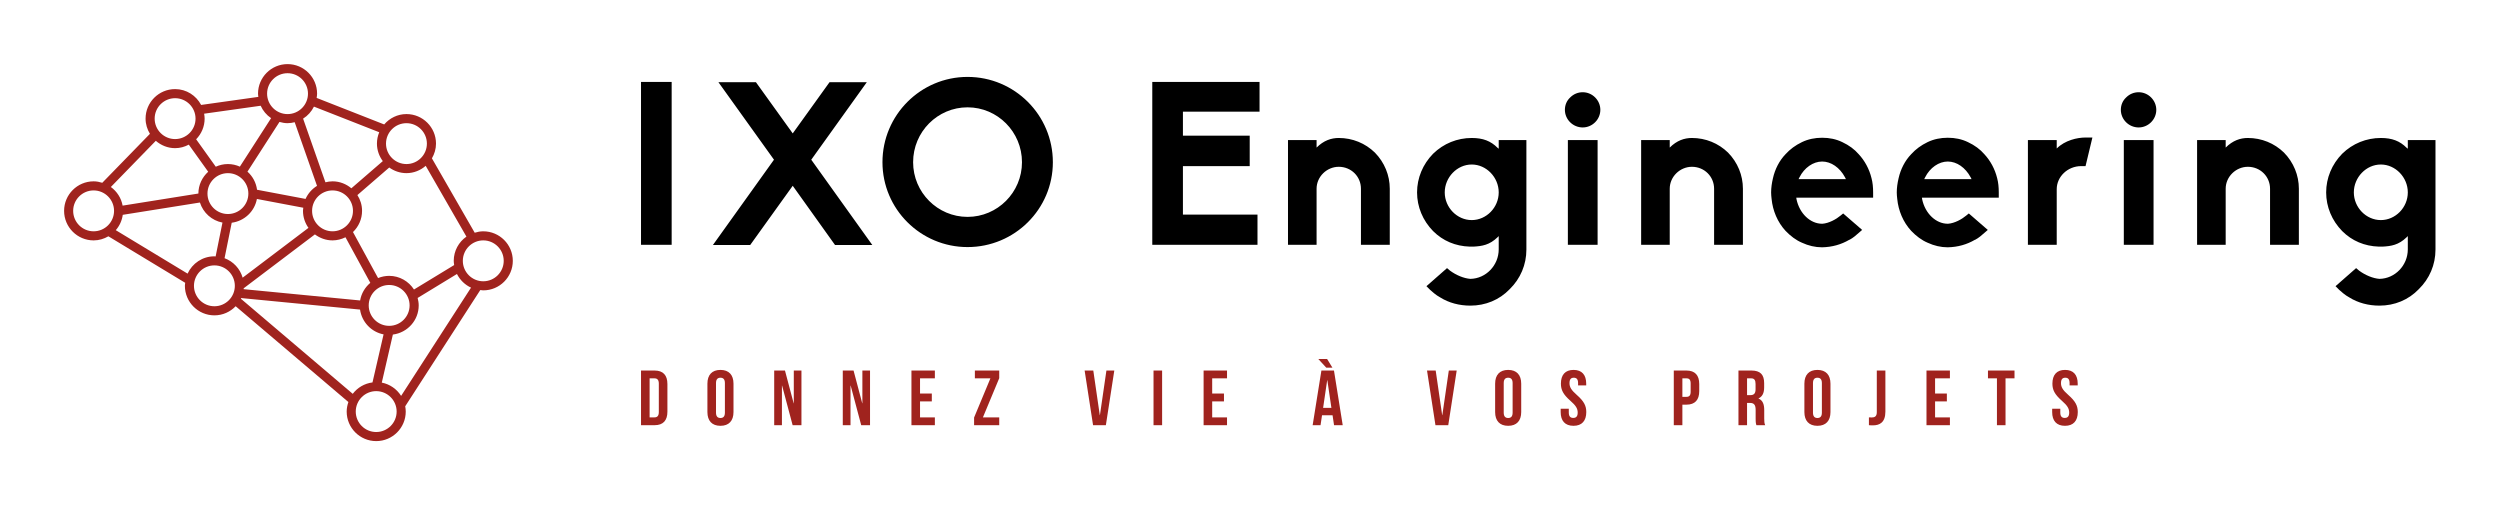
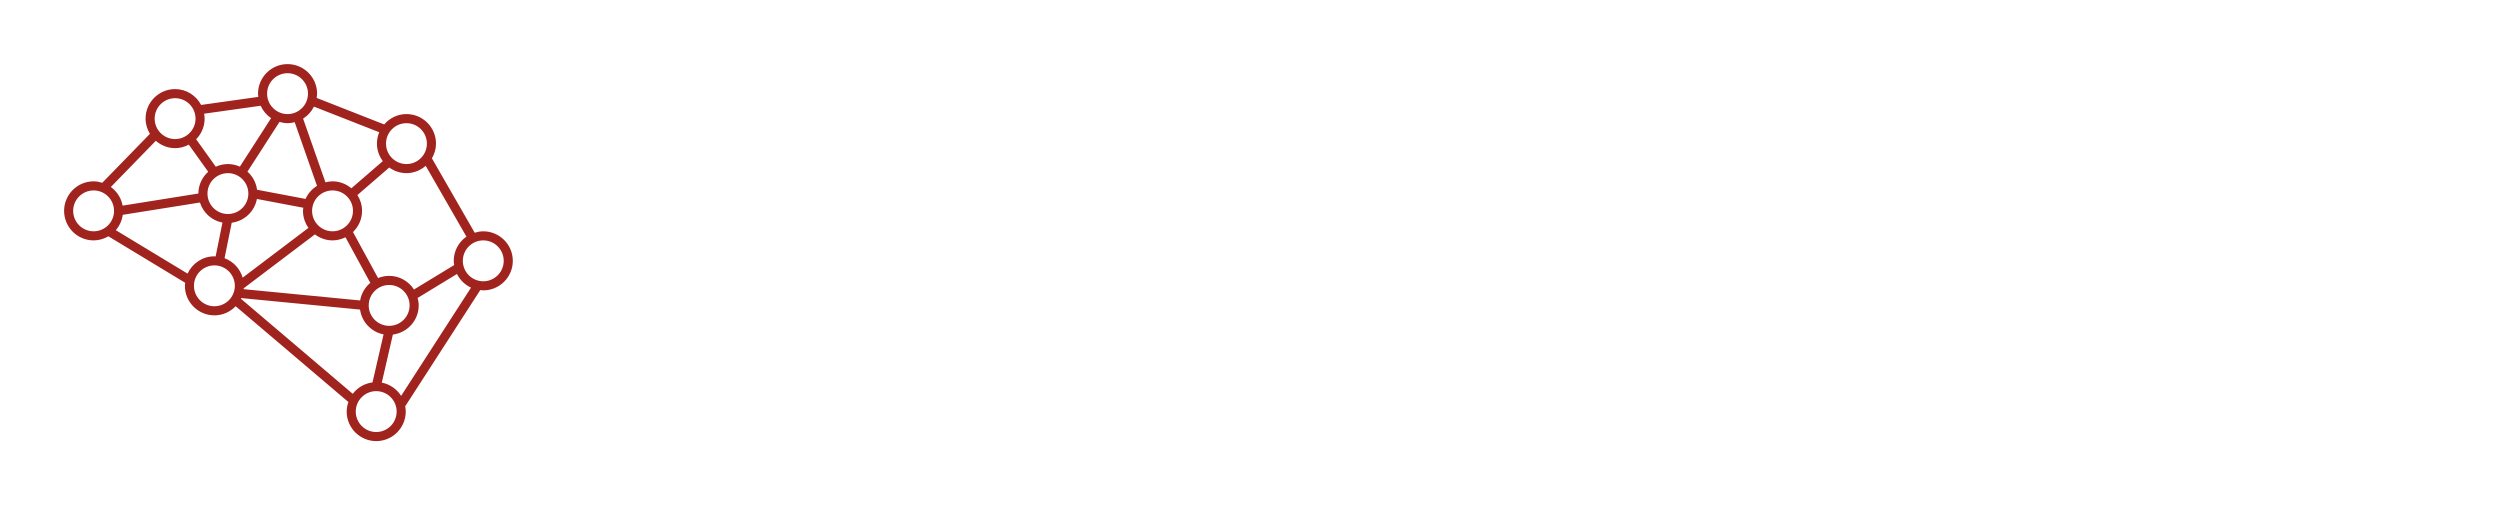
<svg xmlns="http://www.w3.org/2000/svg" xmlns:ns1="http://sodipodi.sourceforge.net/DTD/sodipodi-0.dtd" xmlns:ns2="http://www.inkscape.org/namespaces/inkscape" version="1.1" width="3162.162" height="639.015" viewBox="0 0 3162.162 639.015" id="svg14" ns1:docname="Color logo - black and red - no background.svg" ns2:version="1.2.2 (732a01da63, 2022-12-09)">
  <defs id="defs18" />
  <ns1:namedview id="namedview16" pagecolor="#505050" bordercolor="#eeeeee" borderopacity="1" ns2:showpageshadow="0" ns2:pageopacity="0" ns2:pagecheckerboard="0" ns2:deskcolor="#505050" showgrid="false" ns2:zoom="0.12129429" ns2:cx="1949.8033" ns2:cy="321.53204" ns2:window-width="1920" ns2:window-height="991" ns2:window-x="-9" ns2:window-y="-9" ns2:window-maximized="1" ns2:current-layer="svg14" />
  <g transform="scale(8.108) translate(10, 10)" id="g12">
    <defs id="SvgjsDefs1996" />
    <g id="SvgjsG1997" featureKey="UqkkrJ-0" transform="matrix(1.418,0,0,1.418,-0.452,-6.044)" fill="#a0231e">
      <path d="M46.433,22.658c-0.33,0-0.643,0.063-0.942,0.155l-4.707-8.183c0.278-0.479,0.45-1.027,0.45-1.622  c0-1.792-1.457-3.249-3.25-3.249c-0.982,0-1.854,0.448-2.45,1.141l-7.431-2.918c0.023-0.155,0.049-0.311,0.049-0.471  c0-1.793-1.457-3.249-3.25-3.249c-1.791,0-3.248,1.458-3.248,3.249c0,0.122,0.022,0.238,0.035,0.357l-6.295,0.886  c-0.545-1.03-1.616-1.743-2.862-1.743c-1.792,0-3.249,1.457-3.249,3.248c0,0.614,0.181,1.183,0.479,1.673l-5.243,5.386  c-0.304-0.094-0.618-0.159-0.951-0.159c-1.792,0-3.249,1.458-3.249,3.249c0,1.79,1.458,3.249,3.249,3.249  c0.594,0,1.144-0.172,1.623-0.451l8.451,5.115c-0.013,0.109-0.034,0.219-0.034,0.332c0,1.793,1.458,3.25,3.249,3.25  c0.919,0,1.747-0.389,2.337-1.004l12.402,10.539c-0.113,0.332-0.188,0.682-0.188,1.051c0,1.791,1.456,3.248,3.249,3.248  c1.791,0,3.248-1.457,3.248-3.248c0-0.199-0.023-0.393-0.059-0.582l8.258-12.786c0.11,0.011,0.217,0.032,0.33,0.032  c1.793,0,3.25-1.457,3.25-3.248C49.683,24.116,48.226,22.658,46.433,22.658z M43.185,25.907c0,0.158,0.023,0.311,0.047,0.464  l-4.42,2.69c-0.578-0.899-1.584-1.502-2.73-1.502c-0.432,0-0.844,0.09-1.221,0.242l-2.76-5.061c0.613-0.592,0.998-1.418,0.998-2.334  c0-0.639-0.191-1.232-0.513-1.735l3.504-3.032c0.534,0.386,1.187,0.619,1.894,0.619c0.813,0,1.548-0.31,2.117-0.805l4.481,7.789  C43.739,23.831,43.185,24.804,43.185,25.907z M36.08,33.058c-1.24,0-2.249-1.009-2.249-2.248c0-1.24,1.009-2.248,2.249-2.248  c1.239,0,2.249,1.008,2.249,2.248C38.329,32.049,37.319,33.058,36.08,33.058z M32.886,30.265l-12.818-1.242  c0.004-0.033,0.007-0.064,0.01-0.098l7.833-5.927c0.543,0.407,1.21,0.659,1.94,0.659c0.512,0,0.991-0.131,1.424-0.344l2.732,5.015  C33.429,28.813,33.019,29.487,32.886,30.265z M18.341,16.259c1.24,0,2.249,1.009,2.249,2.248c0,1.24-1.009,2.249-2.249,2.249  c-1.239,0-2.249-1.009-2.249-2.249C16.092,17.268,17.102,16.259,18.341,16.259z M24.901,10.762c0.271,0,0.533-0.044,0.785-0.107  l2.457,7.002c-0.552,0.343-0.994,0.84-1.261,1.438l-5.337-1.009c-0.104-0.79-0.486-1.485-1.054-1.992l3.522-5.47  C24.299,10.704,24.592,10.762,24.901,10.762z M32.099,20.408c0,1.239-1.009,2.249-2.248,2.249c-1.24,0-2.25-1.01-2.25-2.249  c0-1.24,1.01-2.248,2.25-2.248C31.09,18.16,32.099,19.168,32.099,20.408z M18.759,21.714c1.396-0.182,2.518-1.242,2.771-2.615  l5.105,0.965c-0.014,0.115-0.035,0.228-0.035,0.345c0,0.696,0.226,1.341,0.602,1.87l-7.241,5.479  c-0.288-0.993-1.028-1.786-1.991-2.142L18.759,21.714z M37.983,10.762c1.24,0,2.248,1.009,2.248,2.248  c0,1.24-1.008,2.249-2.248,2.249s-2.25-1.009-2.25-2.249C35.733,11.771,36.743,10.762,37.983,10.762z M27.806,8.94l7.182,2.819  c-0.161,0.386-0.252,0.808-0.252,1.25c0,0.723,0.244,1.384,0.645,1.924l-3.459,2.992c-0.563-0.471-1.279-0.766-2.07-0.766  c-0.271,0-0.531,0.043-0.783,0.106l-2.457-7.003C27.123,9.943,27.536,9.485,27.806,8.94z M24.901,5.264  c1.24,0,2.248,1.009,2.248,2.249c0,1.239-1.008,2.249-2.248,2.249s-2.25-1.01-2.25-2.249C22.651,6.272,23.661,5.264,24.901,5.264z   M21.944,8.844c0.252,0.555,0.647,1.029,1.148,1.365l-3.436,5.334c-0.404-0.18-0.848-0.285-1.317-0.285  c-0.477,0-0.926,0.109-1.334,0.294l-2.16-3.019c0.575-0.587,0.934-1.389,0.934-2.273c0-0.186-0.025-0.364-0.055-0.542L21.944,8.844z   M12.53,8.013c1.24,0,2.249,1.009,2.249,2.249c0,1.239-1.009,2.248-2.249,2.248s-2.249-1.009-2.249-2.248  C10.281,9.021,11.29,8.013,12.53,8.013z M10.408,12.701c0.571,0.497,1.308,0.809,2.123,0.809c0.546,0,1.054-0.147,1.506-0.388  l2.135,2.984c-0.656,0.594-1.077,1.442-1.08,2.396l-8.336,1.331c-0.151-0.842-0.628-1.566-1.295-2.05L10.408,12.701z M1.316,20.409  c0-1.24,1.009-2.249,2.249-2.249s2.249,1.009,2.249,2.249s-1.009,2.249-2.249,2.249S1.316,21.649,1.316,20.409z M13.904,27.313  l-7.899-4.78c0.407-0.468,0.68-1.046,0.767-1.689l8.489-1.354c0.358,1.125,1.303,1.986,2.481,2.207l-0.753,3.727  c-0.045-0.002-0.088-0.014-0.134-0.014C15.543,25.407,14.416,26.192,13.904,27.313z M16.854,30.903c-1.24,0-2.249-1.008-2.249-2.248  c0-1.239,1.009-2.248,2.249-2.248s2.248,1.009,2.248,2.248C19.103,29.896,18.095,30.903,16.854,30.903z M19.765,30.073  c0.012-0.024,0.026-0.047,0.039-0.071l13.074,1.267c0.195,1.371,1.238,2.469,2.588,2.728l-1.219,5.286  c-0.887,0.113-1.656,0.576-2.172,1.255L19.765,30.073z M34.653,44.739c-1.239,0-2.248-1.01-2.248-2.25  c0-1.239,1.009-2.248,2.248-2.248c1.24,0,2.25,1.009,2.25,2.248C36.903,43.729,35.896,44.739,34.653,44.739z M37.396,40.763  c-0.473-0.744-1.231-1.287-2.127-1.459l1.219-5.287c1.599-0.203,2.842-1.556,2.842-3.207c0-0.285-0.049-0.557-0.118-0.82  l4.327-2.637c0.332,0.66,0.874,1.192,1.547,1.502L37.396,40.763z M46.433,28.155c-1.24,0-2.248-1.01-2.248-2.248  c0-1.24,1.008-2.25,2.248-2.25s2.25,1.01,2.25,2.25S47.673,28.155,46.433,28.155z" id="path3" />
    </g>
    <g id="SvgjsG1998" featureKey="0kuQ8p-0" transform="matrix(1.784,0,0,1.784,86.788,-7.493)" fill="#000000">
-       <path d="M4.48 20 l-2.68 0 l0 -14.24 l2.68 0 l0 14.24 z M22.027 20.02 l-3.26 0 l-3.7 -5.18 l-3.72 5.18 l-3.26 0 l5.34 -7.46 l-4.86 -6.78 l3.28 0 l3.22 4.48 l3.22 -4.48 l3.26 0 l-4.86 6.78 z M30.354 20.2 c-4.1 0 -7.44 -3.32 -7.44 -7.42 c0 -4.12 3.34 -7.46 7.44 -7.46 c4.12 0 7.46 3.34 7.46 7.46 c0 4.1 -3.34 7.42 -7.46 7.42 z M30.354 7.98 c-2.62 0 -4.76 2.14 -4.76 4.8 c0 2.64 2.14 4.78 4.76 4.78 s4.76 -2.14 4.76 -4.78 c0 -2.66 -2.14 -4.8 -4.76 -4.8 z M55.708 20 l-9.2 0 l0 -14.24 l9.38 0 l0 2.6 l-6.7 0 l0 2.1 l5.84 0 l0 2.66 l-5.84 0 l0 4.24 l6.52 0 l0 2.64 z M67.275 20 l-2.52 0 l0 -4.9 c0 -1.08 -0.86 -1.92 -1.94 -1.92 c-1.04 0 -1.94 0.86 -1.94 1.92 l0 4.9 l-2.5 0 l0 -9.16 l2.5 0 l0 0.66 c0.62 -0.62 1.28 -0.84 1.94 -0.84 c1.2 0 2.32 0.46 3.16 1.28 c0.84 0.86 1.3 1.98 1.3 3.16 l0 4.9 z M74.322 25.32 c-0.96 0 -1.88 -0.24 -2.64 -0.72 l0 0 c-0.38 -0.2 -0.72 -0.52 -0.88 -0.66 l-0.32 -0.32 l1.8 -1.58 l0.26 0.22 c0.54 0.4 1.22 0.68 1.78 0.72 l0 0 l0 0 c1.36 -0.02 2.48 -1.18 2.48 -2.58 l0 -1.16 l-0.1 0.1 c-0.7 0.68 -1.36 0.78 -2.1 0.82 l-0.34 0 c-1.24 -0.04 -2.34 -0.5 -3.2 -1.36 c-0.9 -0.92 -1.4 -2.12 -1.4 -3.38 s0.5 -2.46 1.4 -3.38 c0.92 -0.9 2.12 -1.38 3.38 -1.38 c0.98 0 1.66 0.26 2.26 0.86 l0.1 0.08 l0 -0.76 l2.42 0 l0 9.58 c0 1.32 -0.52 2.54 -1.46 3.46 c-0.9 0.94 -2.12 1.44 -3.44 1.44 z M74.442 12.98 c-1.28 0 -2.36 1.12 -2.36 2.44 s1.08 2.42 2.36 2.42 s2.36 -1.1 2.36 -2.42 s-1.08 -2.44 -2.36 -2.44 z M85.449 20 l-2.6 0 l0 -9.16 l2.6 0 l0 9.16 z M84.149 9.74 c-0.86 0 -1.56 -0.7 -1.56 -1.54 c0 -0.42 0.16 -0.8 0.46 -1.08 c0.3 -0.3 0.68 -0.46 1.1 -0.46 c0.84 0 1.54 0.7 1.54 1.54 s-0.7 1.54 -1.54 1.54 z M98.156 20 l-2.52 0 l0 -4.9 c0 -1.08 -0.86 -1.92 -1.94 -1.92 c-1.04 0 -1.94 0.86 -1.94 1.92 l0 4.9 l-2.5 0 l0 -9.16 l2.5 0 l0 0.66 c0.62 -0.62 1.28 -0.84 1.94 -0.84 c1.2 0 2.32 0.46 3.16 1.28 c0.84 0.86 1.3 1.98 1.3 3.16 l0 4.9 z M105.083 20.22 l-0.02 0 c-0.58 0 -1.18 -0.14 -1.74 -0.4 c-0.52 -0.22 -1 -0.58 -1.44 -1.04 c-0.7 -0.76 -1.12 -1.76 -1.22 -2.8 c-0.02 -0.18 -0.04 -0.36 -0.04 -0.56 c0 -0.4 0.06 -0.82 0.16 -1.24 c0.18 -0.8 0.56 -1.54 1.1 -2.1 c0.4 -0.44 0.86 -0.78 1.44 -1.06 c0.54 -0.26 1.14 -0.38 1.76 -0.38 c0.64 0 1.22 0.12 1.76 0.38 c0.6 0.28 1.08 0.64 1.44 1.06 c0.52 0.56 0.92 1.28 1.12 2.1 c0.1 0.38 0.14 0.78 0.14 1.24 l0 0.46 l-6.72 0 l0.02 0.14 c0.26 1.24 1.2 2.14 2.24 2.14 l0.02 0 c0.58 -0.04 1.22 -0.4 1.6 -0.72 l0.22 -0.18 l1.66 1.44 l-0.3 0.26 c-0.22 0.2 -0.5 0.44 -0.8 0.6 l-0.02 0 c-0.72 0.42 -1.5 0.64 -2.38 0.66 z M105.083 12.72 c-0.78 0 -1.56 0.54 -1.98 1.38 l-0.08 0.16 l4.14 0 l-0.08 -0.16 c-0.46 -0.86 -1.22 -1.38 -2 -1.38 z M116.07 20.22 l-0.02 0 c-0.58 0 -1.18 -0.14 -1.74 -0.4 c-0.52 -0.22 -1 -0.58 -1.44 -1.04 c-0.7 -0.76 -1.12 -1.76 -1.22 -2.8 c-0.02 -0.18 -0.04 -0.36 -0.04 -0.56 c0 -0.4 0.06 -0.82 0.16 -1.24 c0.18 -0.8 0.56 -1.54 1.1 -2.1 c0.4 -0.44 0.86 -0.78 1.44 -1.06 c0.54 -0.26 1.14 -0.38 1.76 -0.38 c0.64 0 1.22 0.12 1.76 0.38 c0.6 0.28 1.08 0.64 1.44 1.06 c0.52 0.56 0.92 1.28 1.12 2.1 c0.1 0.38 0.14 0.78 0.14 1.24 l0 0.46 l-6.72 0 l0.02 0.14 c0.26 1.24 1.2 2.14 2.24 2.14 l0.02 0 c0.58 -0.04 1.22 -0.4 1.6 -0.72 l0.22 -0.18 l1.66 1.44 l-0.3 0.26 c-0.22 0.2 -0.5 0.44 -0.8 0.6 l-0.02 0 c-0.72 0.42 -1.5 0.64 -2.38 0.66 z M116.07 12.72 c-0.78 0 -1.56 0.54 -1.98 1.38 l-0.08 0.16 l4.14 0 l-0.08 -0.16 c-0.46 -0.86 -1.22 -1.38 -2 -1.38 z M125.597 20 l-2.52 0 l0 -9.16 l2.52 0 l0 0.74 c0.72 -0.72 1.8 -0.96 2.52 -0.96 l0.6 0 l-0.6 2.5 l-0.38 0 c-1.18 0 -2.14 0.92 -2.14 2.02 l0 4.86 z M134.064 20 l-2.6 0 l0 -9.16 l2.6 0 l0 9.16 z M132.764 9.74 c-0.86 0 -1.56 -0.7 -1.56 -1.54 c0 -0.42 0.16 -0.8 0.46 -1.08 c0.3 -0.3 0.68 -0.46 1.1 -0.46 c0.84 0 1.54 0.7 1.54 1.54 s-0.7 1.54 -1.54 1.54 z M146.771 20 l-2.52 0 l0 -4.9 c0 -1.08 -0.86 -1.92 -1.94 -1.92 c-1.04 0 -1.94 0.86 -1.94 1.92 l0 4.9 l-2.5 0 l0 -9.16 l2.5 0 l0 0.66 c0.62 -0.62 1.28 -0.84 1.94 -0.84 c1.2 0 2.32 0.46 3.16 1.28 c0.84 0.86 1.3 1.98 1.3 3.16 l0 4.9 z M153.818 25.32 c-0.96 0 -1.88 -0.24 -2.64 -0.72 l0 0 c-0.38 -0.2 -0.72 -0.52 -0.88 -0.66 l-0.32 -0.32 l1.8 -1.58 l0.26 0.22 c0.54 0.4 1.22 0.68 1.78 0.72 l0 0 l0 0 c1.36 -0.02 2.48 -1.18 2.48 -2.58 l0 -1.16 l-0.1 0.1 c-0.7 0.68 -1.36 0.78 -2.1 0.82 l-0.34 0 c-1.24 -0.04 -2.34 -0.5 -3.2 -1.36 c-0.9 -0.92 -1.4 -2.12 -1.4 -3.38 s0.5 -2.46 1.4 -3.38 c0.92 -0.9 2.12 -1.38 3.38 -1.38 c0.98 0 1.66 0.26 2.26 0.86 l0.1 0.08 l0 -0.76 l2.42 0 l0 9.58 c0 1.32 -0.52 2.54 -1.46 3.46 c-0.9 0.94 -2.12 1.44 -3.44 1.44 z M153.938 12.98 c-1.28 0 -2.36 1.12 -2.36 2.44 s1.08 2.42 2.36 2.42 s2.36 -1.1 2.36 -2.42 s-1.08 -2.44 -2.36 -2.44 z" id="path6" />
-     </g>
+       </g>
    <g id="SvgjsG1999" featureKey="Nh6iBa-0" transform="matrix(0.609,0,0,0.609,89.513,44.15)" fill="#a0231e">
-       <path d="M0.8 20 l0 -14 l3.48 0 c2.2 0 3.28 1.22 3.28 3.46 l0 7.08 c0 2.24 -1.08 3.46 -3.28 3.46 l-3.48 0 z M4.24 8 l-1.24 0 l0 10 l1.24 0 c0.7 0 1.12 -0.36 1.12 -1.36 l0 -7.28 c0 -1 -0.42 -1.36 -1.12 -1.36 z M20.008 9.22 l0 7.56 c0 1 0.44 1.38 1.14 1.38 s1.14 -0.38 1.14 -1.38 l0 -7.56 c0 -1 -0.44 -1.38 -1.14 -1.38 s-1.14 0.38 -1.14 1.38 z M17.808 16.64 l0 -7.28 c0 -2.24 1.18 -3.52 3.34 -3.52 s3.34 1.28 3.34 3.52 l0 7.28 c0 2.24 -1.18 3.52 -3.34 3.52 s-3.34 -1.28 -3.34 -3.52 z M39.636 20 l-2.7 -10.14 l-0.04 0 l0 10.14 l-1.98 0 l0 -14 l2.76 0 l2.22 8.38 l0.04 0 l0 -8.38 l1.96 0 l0 14 l-2.26 0 z M57.204 20 l-2.7 -10.14 l-0.04 0 l0 10.14 l-1.98 0 l0 -14 l2.76 0 l2.22 8.38 l0.04 0 l0 -8.38 l1.96 0 l0 14 l-2.26 0 z M72.272 8 l0 3.9 l3.02 0 l0 2 l-3.02 0 l0 4.1 l3.8 0 l0 2 l-6 0 l0 -14 l6 0 l0 2 l-3.8 0 z M86.32 6 l6.24 0 l0 1.96 l-4.18 10.04 l4.18 0 l0 2 l-6.44 0 l0 -1.96 l4.18 -10.04 l-3.98 0 l0 -2 z M116.656 6 l1.66 11.42 l0.04 0 l1.66 -11.42 l2.02 0 l-2.16 14 l-3.28 0 l-2.16 -14 l2.22 0 z M132.084 20 l0 -14 l2.2 0 l0 14 l-2.2 0 z M147.111 8 l0 3.9 l3.02 0 l0 2 l-3.02 0 l0 4.1 l3.8 0 l0 2 l-6 0 l0 -14 l6 0 l0 2 l-3.8 0 z M178.307 6 l2.24 14 l-2.22 0 l-0.38 -2.54 l-2.7 0 l-0.38 2.54 l-2.02 0 l2.24 -14 l3.22 0 z M176.567 8.48 l-1.04 7.08 l2.12 0 l-1.04 -7.08 l-0.04 0 z M174.287 3.04 l2.26 0 l1.36 2.22 l-1.58 0 z M204.363 6 l1.66 11.42 l0.04 0 l1.66 -11.42 l2.02 0 l-2.16 14 l-3.28 0 l-2.16 -14 l2.22 0 z M221.791 9.22 l0 7.56 c0 1 0.44 1.38 1.14 1.38 s1.14 -0.38 1.14 -1.38 l0 -7.56 c0 -1 -0.44 -1.38 -1.14 -1.38 s-1.14 0.38 -1.14 1.38 z M219.591 16.64 l0 -7.28 c0 -2.24 1.18 -3.52 3.34 -3.52 s3.34 1.28 3.34 3.52 l0 7.28 c0 2.24 -1.18 3.52 -3.34 3.52 s-3.34 -1.28 -3.34 -3.52 z M236.439 9.36 c0 -2.24 1.1 -3.52 3.24 -3.52 s3.24 1.28 3.24 3.52 l0 0.44 l-2.08 0 l0 -0.58 c0 -1 -0.4 -1.38 -1.1 -1.38 s-1.1 0.38 -1.1 1.38 c0 1.02 0.44 1.78 1.88 3.04 c1.84 1.62 2.42 2.78 2.42 4.38 c0 2.24 -1.12 3.52 -3.28 3.52 s-3.28 -1.28 -3.28 -3.52 l0 -0.86 l2.08 0 l0 1 c0 1 0.44 1.36 1.14 1.36 s1.14 -0.36 1.14 -1.36 c0 -1.02 -0.44 -1.78 -1.88 -3.04 c-1.84 -1.62 -2.42 -2.78 -2.42 -4.38 z M268.595 6 c2.2 0 3.28 1.22 3.28 3.46 l0 1.82 c0 2.24 -1.08 3.46 -3.28 3.46 l-1.04 0 l0 5.26 l-2.2 0 l0 -14 l3.24 0 z M268.595 8 l-1.04 0 l0 4.74 l1.04 0 c0.7 0 1.08 -0.32 1.08 -1.32 l0 -2.1 c0 -1 -0.38 -1.32 -1.08 -1.32 z M288.763 20 l-2.24 0 c-0.12 -0.36 -0.2 -0.58 -0.2 -1.72 l0 -2.2 c0 -1.3 -0.44 -1.78 -1.44 -1.78 l-0.76 0 l0 5.7 l-2.2 0 l0 -14 l3.32 0 c2.28 0 3.26 1.06 3.26 3.22 l0 1.1 c0 1.44 -0.46 2.36 -1.44 2.82 l0 0.04 c1.1 0.46 1.46 1.5 1.46 2.96 l0 2.16 c0 0.68 0.02 1.18 0.24 1.7 z M285.183 8 l-1.06 0 l0 4.3 l0.86 0 c0.82 0 1.32 -0.36 1.32 -1.48 l0 -1.38 c0 -1 -0.34 -1.44 -1.12 -1.44 z M301.011 9.22 l0 7.56 c0 1 0.44 1.38 1.14 1.38 s1.14 -0.38 1.14 -1.38 l0 -7.56 c0 -1 -0.44 -1.38 -1.14 -1.38 s-1.14 0.38 -1.14 1.38 z M298.811 16.64 l0 -7.28 c0 -2.24 1.18 -3.52 3.34 -3.52 s3.34 1.28 3.34 3.52 l0 7.28 c0 2.24 -1.18 3.52 -3.34 3.52 s-3.34 -1.28 -3.34 -3.52 z M315.339 20 l0 -2 c0.24 0.02 0.52 0.02 0.76 0.02 c0.7 0 1.26 -0.26 1.26 -1.34 l0 -10.68 l2.2 0 l0 10.52 c0 2.8 -1.5 3.52 -3.16 3.52 c-0.4 0 -0.7 0 -1.06 -0.04 z M332.287 8 l0 3.9 l3.02 0 l0 2 l-3.02 0 l0 4.1 l3.8 0 l0 2 l-6 0 l0 -14 l6 0 l0 2 l-3.8 0 z M345.835 8 l0 -2 l6.8 0 l0 2 l-2.3 0 l0 12 l-2.2 0 l0 -12 l-2.3 0 z M362.343 9.36 c0 -2.24 1.1 -3.52 3.24 -3.52 s3.24 1.28 3.24 3.52 l0 0.44 l-2.08 0 l0 -0.58 c0 -1 -0.4 -1.38 -1.1 -1.38 s-1.1 0.38 -1.1 1.38 c0 1.02 0.44 1.78 1.88 3.04 c1.84 1.62 2.42 2.78 2.42 4.38 c0 2.24 -1.12 3.52 -3.28 3.52 s-3.28 -1.28 -3.28 -3.52 l0 -0.86 l2.08 0 l0 1 c0 1 0.44 1.36 1.14 1.36 s1.14 -0.36 1.14 -1.36 c0 -1.02 -0.44 -1.78 -1.88 -3.04 c-1.84 -1.62 -2.42 -2.78 -2.42 -4.38 z" id="path9" />
-     </g>
+       </g>
  </g>
</svg>